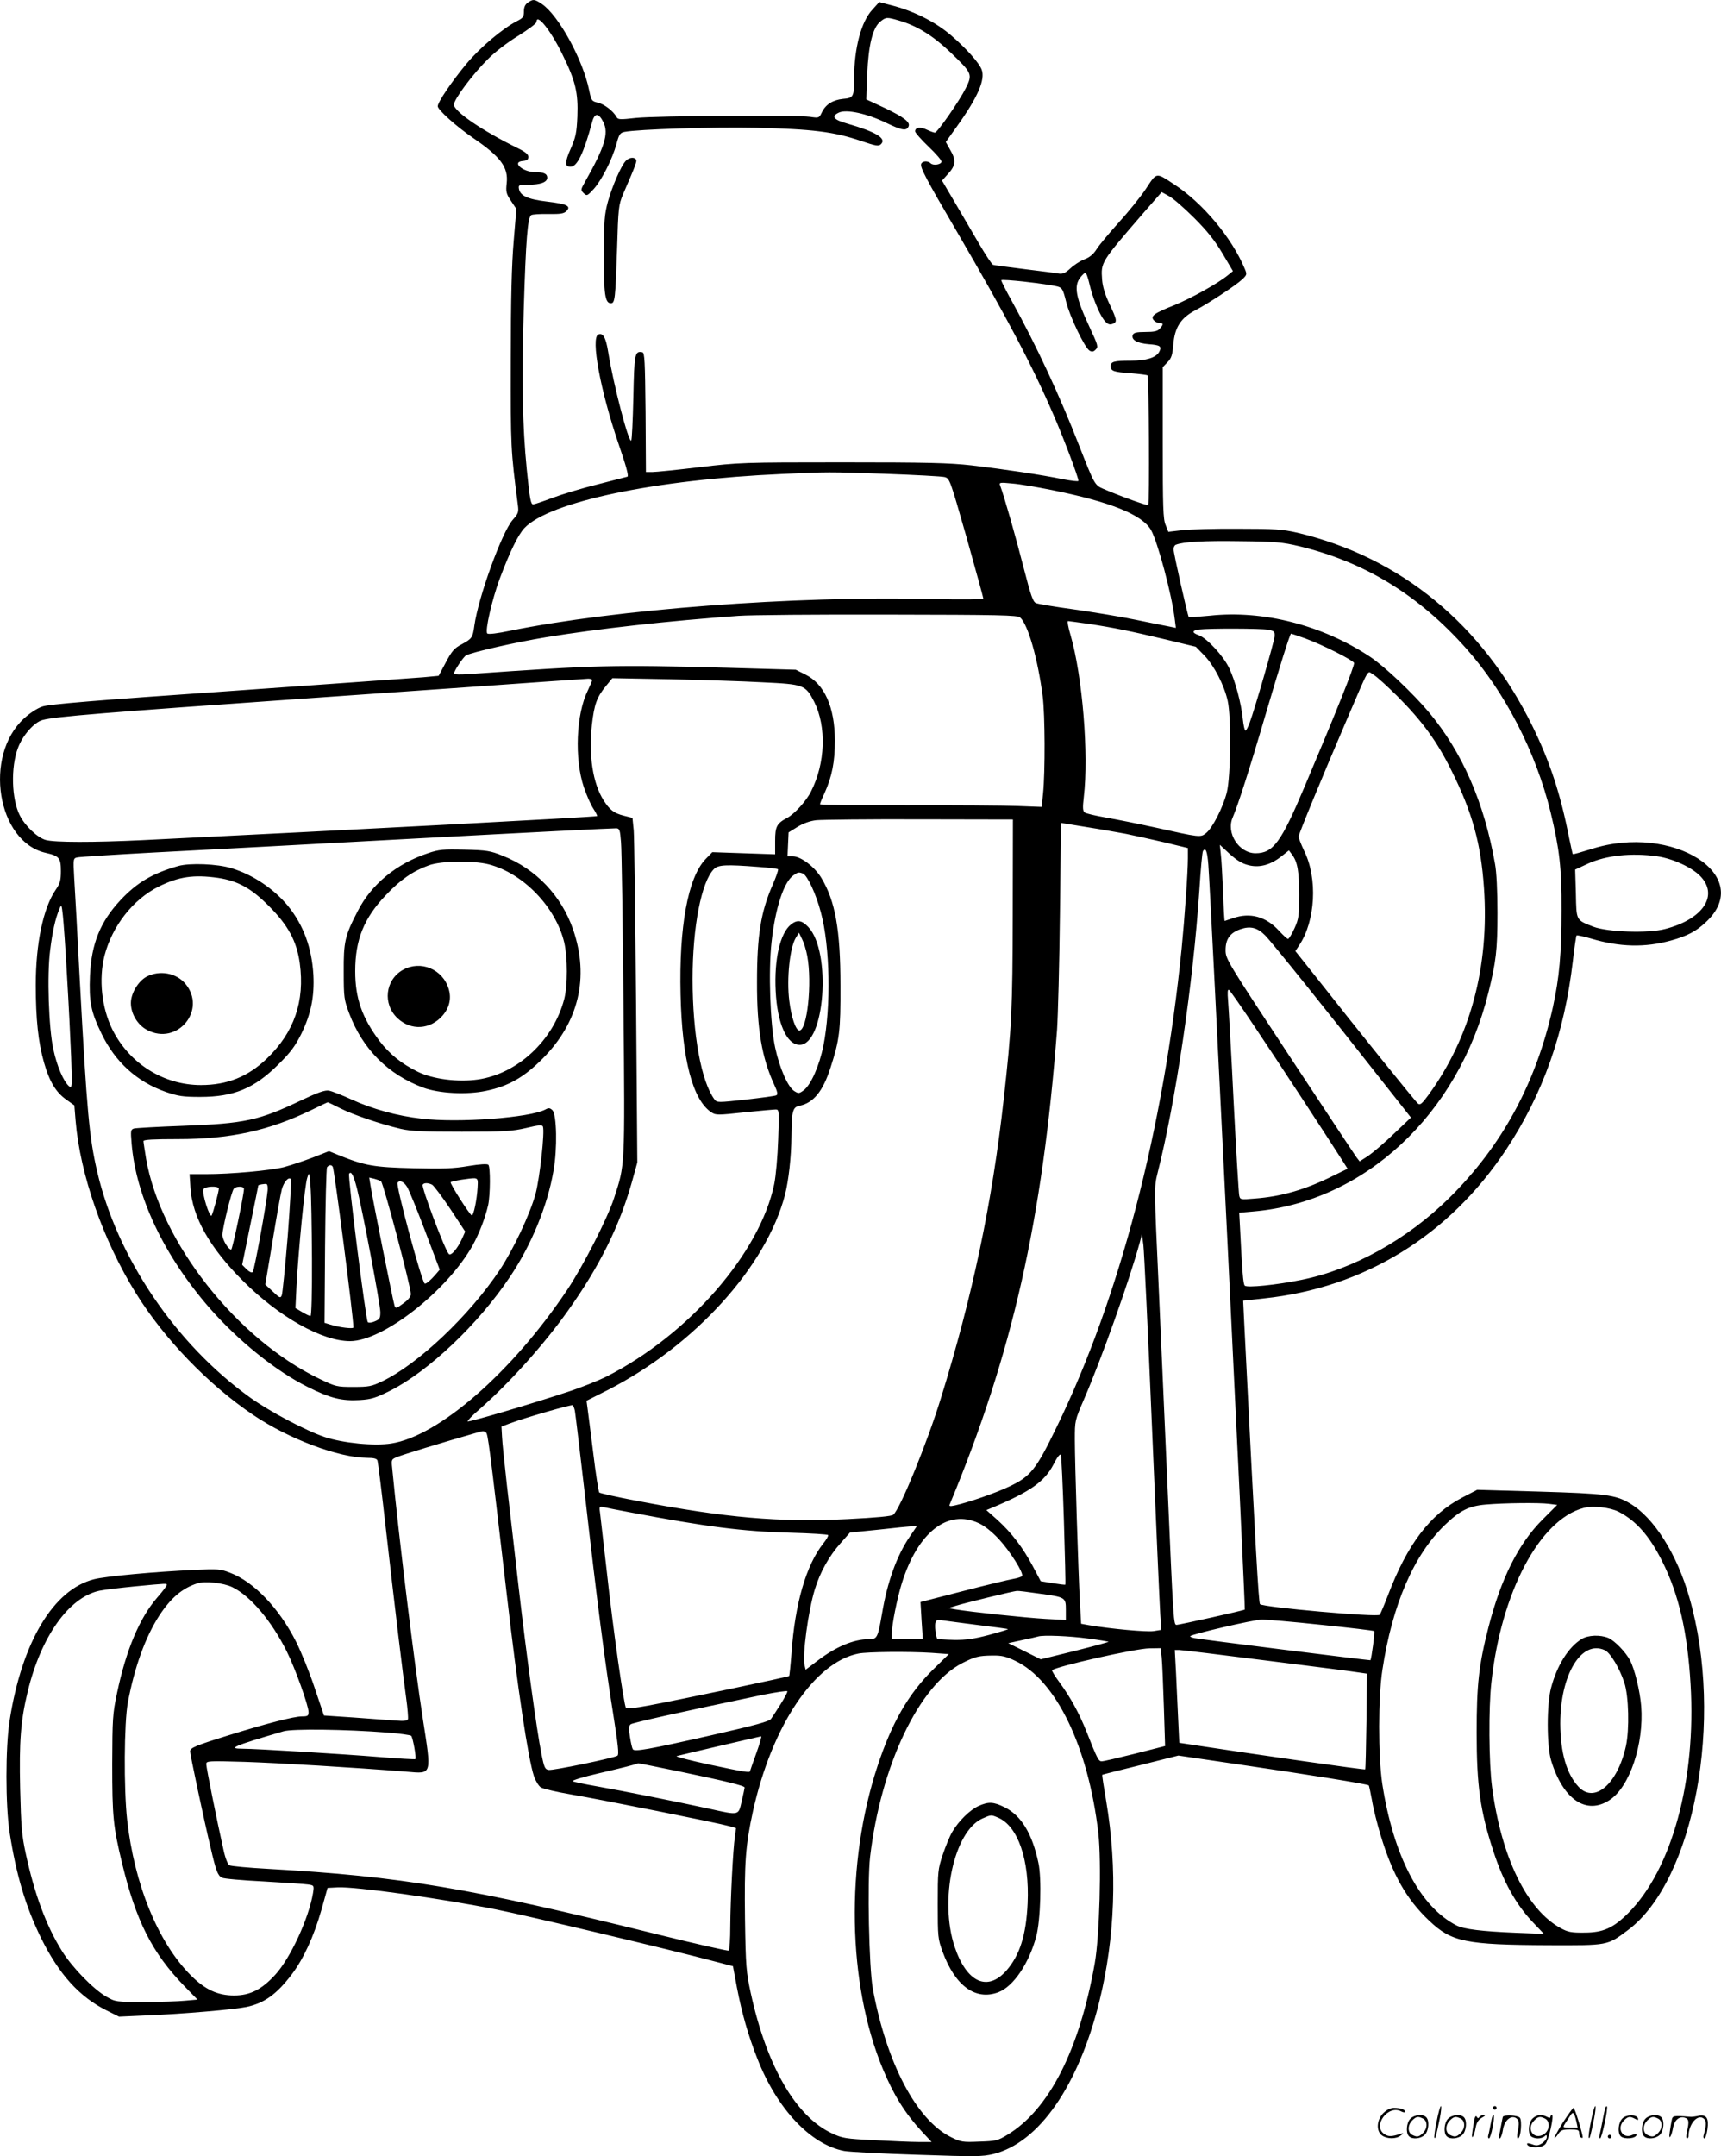
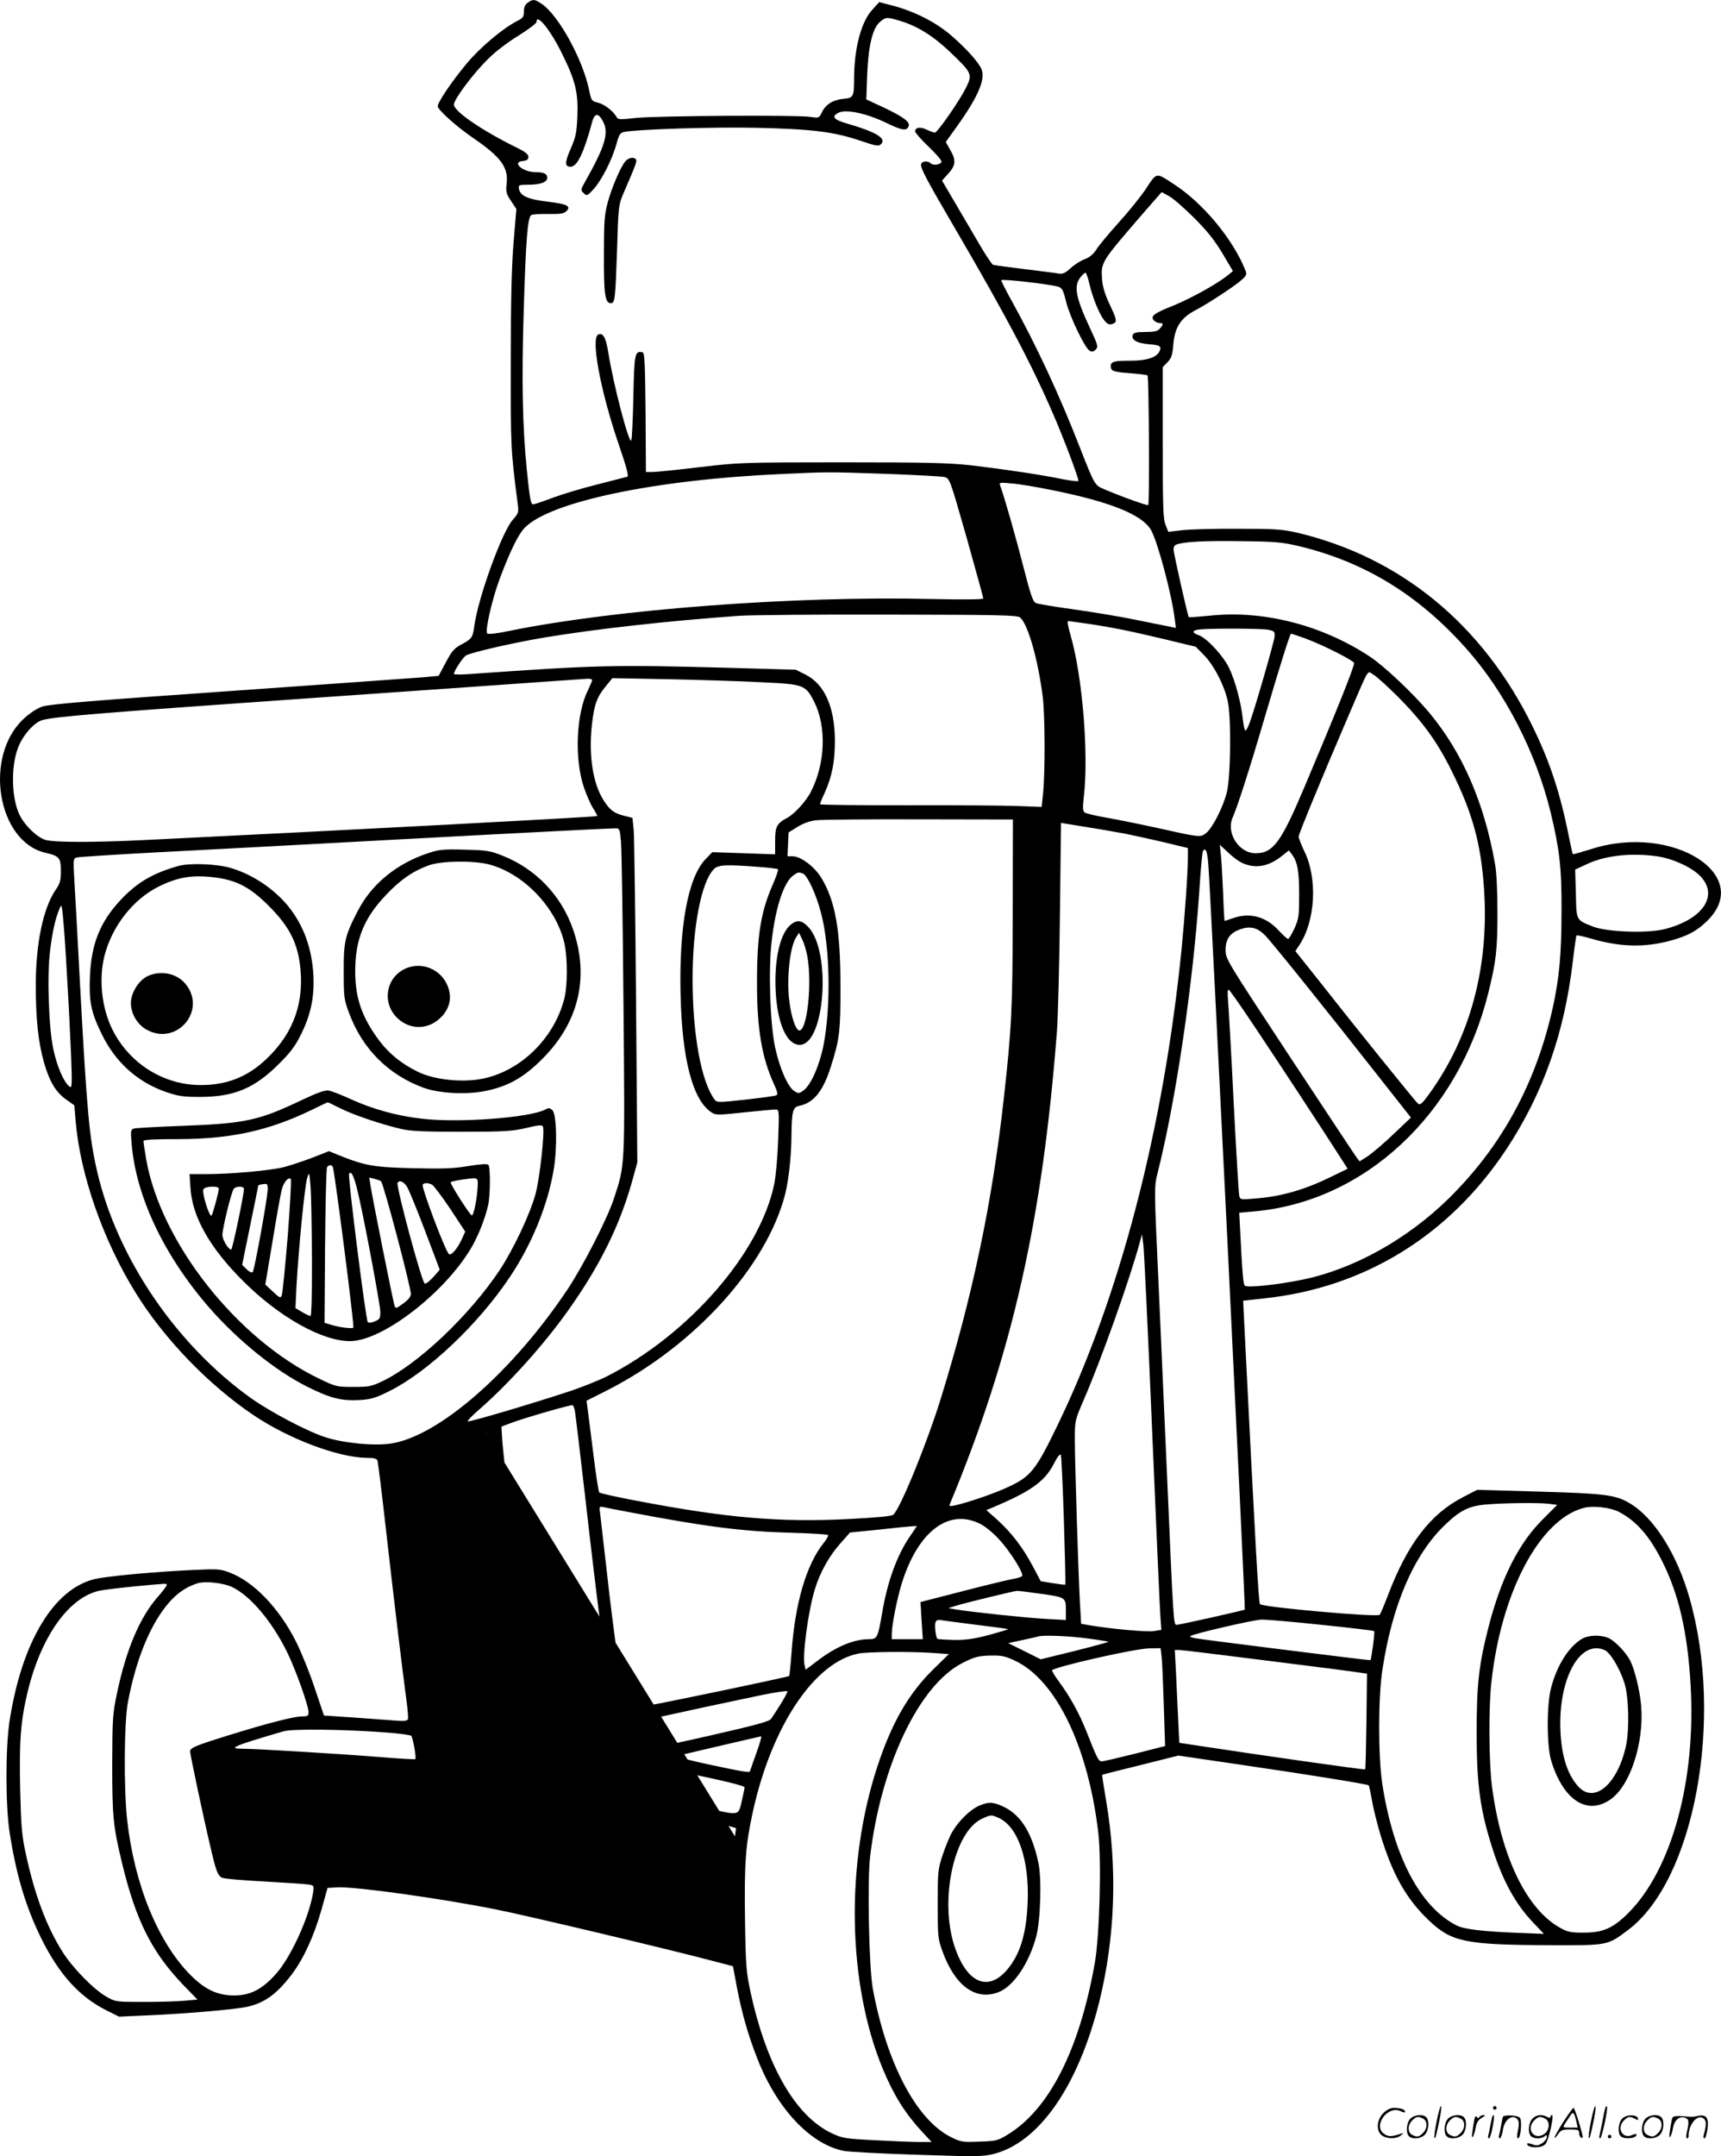
<svg xmlns="http://www.w3.org/2000/svg" version="1.0" viewBox="0 0 959.003 1200.772" preserveAspectRatio="xMidYMid meet">
  <g transform="translate(-0.066,1200.871) scale(0.1,-0.1)" fill="#000000" stroke="none">
-     <path d="M2942 11994 c-15 -10 -22 -25 -22 -49 0 -30 -5 -37 -39 -54 -81 -42 -204 -146 -279 -235 -84 -101 -162 -216 -162 -239 0 -20 105 -114 199 -178 152 -104 195 -162 185 -251 -5 -47 -3 -58 24 -98 l30 -45 -15 -180 c-11 -129 -16 -317 -16 -665 -1 -489 0 -498 39 -801 6 -43 3 -50 -28 -85 -61 -69 -192 -432 -214 -589 -9 -67 -13 -73 -70 -104 -42 -22 -55 -37 -89 -101 l-40 -75 -85 -8 c-47 -4 -533 -38 -1080 -77 -751 -52 -1007 -73 -1043 -86 -28 -9 -71 -37 -102 -66 -228 -208 -151 -688 121 -749 75 -17 84 -28 84 -102 0 -52 -5 -69 -30 -105 -69 -102 -110 -299 -110 -529 0 -190 14 -319 46 -432 31 -107 66 -165 124 -206 l45 -32 7 -86 c25 -299 153 -665 334 -957 158 -256 406 -513 657 -682 199 -134 475 -237 633 -238 37 0 54 -4 58 -15 3 -9 24 -176 46 -373 52 -457 96 -819 114 -950 8 -57 12 -110 10 -117 -4 -10 -22 -12 -72 -8 -37 3 -141 10 -232 17 l-164 11 -52 154 c-28 85 -75 200 -103 256 -94 187 -236 335 -368 385 -53 21 -69 22 -198 16 -219 -10 -494 -35 -560 -52 -227 -57 -403 -351 -471 -789 -23 -149 -23 -468 0 -620 37 -237 89 -413 176 -590 99 -200 212 -326 364 -402 l70 -35 155 7 c202 8 489 33 555 47 99 21 168 70 253 182 65 86 122 210 164 356 l35 125 57 3 c97 5 572 -61 882 -123 168 -33 971 -224 1201 -285 l119 -31 22 -118 c28 -145 62 -265 114 -397 109 -279 296 -478 484 -514 28 -5 210 -15 406 -21 327 -11 362 -11 425 4 254 63 473 378 590 847 89 360 102 742 39 1117 -14 81 -24 147 -22 148 1 1 97 26 213 54 l211 53 354 -52 c377 -55 699 -107 707 -114 2 -3 10 -41 18 -84 7 -44 29 -131 48 -194 67 -220 144 -356 270 -475 125 -119 203 -135 666 -137 333 -1 326 -3 442 84 370 276 537 1175 343 1850 -69 244 -199 449 -333 527 -79 47 -134 54 -504 65 l-346 10 -83 -43 c-180 -94 -306 -260 -414 -544 -21 -55 -42 -104 -46 -109 -13 -15 -650 42 -667 59 -8 8 -25 307 -88 1565 l-6 125 117 13 c558 59 1030 349 1348 828 206 311 325 648 372 1049 9 77 18 141 21 144 2 3 38 -5 80 -17 161 -48 301 -51 446 -11 90 25 140 51 193 101 281 258 -183 555 -638 408 -55 -17 -100 -30 -102 -28 -2 2 -10 41 -20 88 -49 249 -107 425 -205 625 -277 565 -733 940 -1310 1077 -84 19 -123 22 -330 22 -129 1 -270 -3 -312 -8 l-77 -9 -15 38 c-14 32 -16 99 -16 458 l0 421 27 28 c22 23 27 40 32 100 8 94 42 146 121 188 70 36 227 139 263 173 27 26 27 28 13 61 -71 170 -233 364 -391 467 -105 69 -97 70 -159 -24 -30 -45 -98 -129 -151 -187 -52 -58 -108 -124 -123 -148 -19 -30 -40 -47 -70 -58 -23 -9 -58 -32 -77 -50 -27 -25 -42 -32 -63 -29 -15 3 -101 14 -192 25 -91 11 -170 22 -176 24 -6 3 -40 53 -75 113 -35 59 -96 164 -136 232 l-73 124 35 39 c42 46 44 76 10 133 l-24 43 63 88 c116 162 158 260 137 315 -14 37 -82 114 -165 186 -84 74 -198 133 -318 167 l-88 23 -38 -42 c-62 -66 -101 -213 -102 -380 0 -106 -3 -112 -62 -117 -57 -6 -97 -31 -118 -76 -15 -31 -16 -31 -65 -24 -76 11 -856 6 -970 -6 -90 -10 -101 -10 -109 6 -19 33 -67 70 -103 79 -35 8 -37 11 -49 68 -35 172 -170 417 -263 481 -42 28 -49 29 -79 8z m2069 -100 c100 -29 188 -84 284 -175 124 -119 126 -123 87 -202 -35 -70 -158 -247 -172 -247 -5 0 -25 7 -44 16 -36 18 -66 14 -66 -9 0 -7 34 -46 76 -86 41 -39 74 -77 71 -84 -5 -16 -47 -21 -60 -8 -15 15 -47 14 -53 -3 -7 -19 24 -79 201 -381 272 -466 414 -734 535 -1014 58 -133 140 -351 140 -370 0 -5 -39 0 -87 9 -115 24 -322 55 -508 77 -126 14 -242 17 -720 17 -556 0 -576 -1 -796 -27 -125 -15 -243 -27 -263 -27 l-36 0 -2 332 c-3 287 -5 333 -18 335 -42 8 -45 -6 -50 -251 -3 -129 -8 -237 -12 -241 -14 -14 -99 311 -128 492 -13 82 -29 110 -55 99 -44 -16 11 -314 114 -614 41 -119 56 -174 48 -178 -7 -2 -82 -21 -167 -43 -85 -21 -198 -55 -251 -75 -53 -20 -101 -36 -107 -36 -14 0 -19 27 -36 195 -24 241 -29 495 -17 885 12 398 22 518 42 531 7 4 50 7 96 6 67 -1 86 2 100 16 28 28 3 40 -108 53 -109 13 -151 33 -157 73 -3 19 1 21 52 21 69 0 106 14 106 39 0 22 -19 31 -66 31 -70 0 -134 56 -71 62 24 2 32 8 32 23 0 14 -17 28 -60 49 -194 95 -355 204 -355 242 0 29 104 169 189 253 38 39 110 94 169 130 56 35 102 69 102 77 0 53 80 -47 145 -181 73 -148 88 -213 83 -345 -4 -91 -9 -115 -37 -179 -34 -77 -34 -101 -1 -101 37 0 74 77 120 248 14 54 37 53 63 0 31 -63 7 -139 -104 -335 -23 -41 -23 -43 -6 -60 18 -17 20 -16 57 24 45 51 102 164 126 250 14 53 20 62 44 67 77 15 492 28 735 23 310 -7 432 -22 580 -72 88 -30 102 -32 115 -19 32 32 -28 68 -187 114 -78 22 -93 41 -47 62 42 19 154 -5 262 -57 91 -44 115 -47 126 -19 9 23 -28 51 -135 102 l-101 47 5 140 c7 164 31 261 74 294 31 25 35 25 104 5z m1644 -1099 c74 -74 115 -126 158 -198 l58 -98 -27 -22 c-57 -47 -203 -128 -300 -168 -113 -45 -134 -60 -114 -84 7 -8 21 -15 31 -15 23 0 24 -8 2 -32 -12 -14 -31 -18 -80 -18 -49 0 -65 -4 -70 -16 -10 -27 23 -47 87 -52 67 -5 76 -12 60 -43 -18 -32 -71 -49 -159 -49 -92 0 -111 -5 -111 -30 0 -28 15 -33 112 -40 48 -4 90 -9 93 -12 8 -7 12 -715 4 -722 -4 -5 -152 48 -252 91 -46 20 -49 26 -131 235 -111 285 -238 558 -377 810 -33 59 -59 111 -59 116 0 9 256 -20 314 -35 25 -7 30 -15 47 -83 20 -83 104 -258 131 -274 13 -8 22 -7 34 6 16 15 13 24 -34 125 -77 165 -89 229 -51 277 11 14 24 26 28 26 4 0 14 -26 21 -57 17 -77 55 -171 83 -207 18 -22 28 -27 45 -22 30 10 28 21 -15 112 -25 53 -38 96 -41 135 -7 98 -8 96 227 368 l105 120 40 -22 c23 -12 86 -67 141 -122z m-1720 -1425 c165 -6 313 -14 329 -18 29 -8 30 -12 123 -337 51 -182 93 -334 93 -339 0 -6 -119 -7 -292 -3 -762 18 -1761 -58 -2345 -177 -71 -15 -122 -21 -127 -15 -14 13 26 188 69 304 57 152 103 246 138 283 140 147 731 270 1435 301 260 12 252 12 577 1z m925 -90 c328 -66 504 -137 554 -222 37 -64 117 -362 133 -499 l6 -47 -39 8 c-22 4 -106 21 -189 38 -82 17 -235 42 -340 57 -104 14 -199 30 -211 35 -17 6 -29 41 -69 196 -43 169 -111 407 -131 458 -7 18 -3 19 67 12 41 -3 139 -20 219 -36z m1380 -313 c365 -88 665 -271 931 -570 215 -241 388 -576 470 -911 50 -207 62 -310 61 -546 0 -243 -12 -374 -48 -540 -94 -423 -284 -773 -578 -1063 -233 -230 -537 -399 -824 -456 -138 -28 -302 -45 -315 -32 -9 9 -14 70 -28 351 l-3 55 79 7 c618 53 1141 539 1309 1217 43 173 51 238 51 446 0 122 -5 229 -14 275 -60 339 -181 618 -367 841 -89 106 -248 257 -330 311 -266 176 -595 260 -892 228 -63 -6 -115 -10 -117 -8 -6 6 -85 357 -85 378 0 11 6 23 13 25 42 17 160 23 357 20 199 -2 237 -6 330 -28z m-1555 -397 c43 -36 99 -230 126 -440 13 -103 14 -419 2 -540 l-8 -75 -135 5 c-74 3 -352 5 -617 4 -266 0 -483 2 -483 6 0 4 11 32 25 61 42 93 58 175 58 294 -1 187 -58 314 -164 367 l-54 27 -384 11 c-637 17 -722 15 -1433 -35 -49 -4 -88 -3 -88 1 0 16 52 94 68 103 35 18 270 72 446 101 287 47 679 91 1071 119 66 5 442 8 836 7 620 -1 718 -3 734 -16z m378 -35 c140 -21 233 -40 431 -87 l170 -41 48 -49 c54 -56 110 -164 130 -253 20 -91 17 -420 -5 -509 -21 -83 -80 -199 -116 -227 -31 -25 -34 -24 -281 31 -96 21 -221 46 -278 56 -57 10 -109 22 -117 28 -11 9 -12 26 -5 86 28 237 -7 671 -74 902 -13 43 -19 78 -14 78 4 0 54 -7 111 -15z m1002 -33 c37 -7 40 -10 38 -39 -3 -30 -109 -399 -139 -480 -9 -24 -19 -43 -23 -43 -5 0 -11 29 -15 64 -9 89 -41 209 -75 282 -32 69 -125 169 -170 185 -40 14 -39 27 2 32 58 7 341 6 382 -1z m207 -48 c94 -34 267 -121 274 -137 5 -13 -102 -279 -276 -690 -131 -310 -175 -370 -273 -370 -93 0 -166 114 -127 200 27 62 94 269 180 563 84 285 139 460 145 460 2 0 37 -12 77 -26z m513 -320 c140 -140 223 -253 305 -419 116 -233 163 -405 180 -653 30 -435 -76 -831 -308 -1149 -38 -52 -48 -60 -60 -50 -15 12 -356 435 -565 701 l-118 148 21 32 c91 135 104 373 28 526 -17 36 -31 72 -31 80 2 18 134 338 266 645 134 311 114 278 150 257 17 -9 76 -63 132 -118z m-4485 87 c0 -5 -11 -31 -24 -58 -65 -131 -75 -380 -22 -538 15 -44 38 -97 52 -118 14 -22 24 -41 22 -43 -6 -5 -1384 -78 -2533 -134 -273 -13 -490 -13 -540 1 -45 13 -114 77 -144 137 -46 90 -51 269 -10 376 26 70 91 143 137 155 70 19 340 41 1482 121 630 44 1233 86 1340 94 107 7 205 14 218 15 12 0 22 -3 22 -8z m949 -12 c232 -11 240 -14 289 -109 69 -139 62 -342 -18 -499 -26 -53 -94 -127 -133 -147 -58 -31 -67 -48 -67 -128 l0 -75 -175 6 -175 6 -39 -40 c-97 -103 -147 -376 -138 -752 8 -363 68 -589 172 -657 24 -16 36 -16 183 0 86 9 166 16 176 16 18 0 19 -8 13 -167 -3 -93 -13 -204 -22 -248 -79 -383 -474 -837 -932 -1071 -48 -24 -148 -64 -223 -88 -206 -68 -542 -167 -553 -163 -5 1 24 32 65 67 170 149 362 364 494 550 176 247 286 470 355 713 l31 112 -7 890 c-4 490 -10 921 -13 959 l-7 70 -48 12 c-55 14 -79 32 -113 86 -60 94 -84 251 -65 421 13 113 27 153 78 215 l36 44 321 -6 c177 -4 408 -11 515 -17z m1395 -1289 c-1 -534 -6 -635 -50 -1030 -64 -576 -173 -1096 -351 -1670 -78 -252 -227 -616 -265 -647 -9 -8 -95 -16 -253 -24 -384 -19 -679 7 -1172 101 -113 21 -209 43 -213 47 -4 4 -20 105 -34 223 -15 118 -29 231 -32 251 l-5 37 119 60 c483 247 882 686 987 1087 20 80 35 207 36 330 2 140 7 158 46 166 77 16 130 81 172 213 50 155 56 203 55 456 0 311 -29 471 -106 599 -38 63 -115 121 -160 121 l-29 0 3 67 3 66 50 31 c33 20 69 33 105 37 30 3 289 6 575 5 l520 -1 -1 -525z m631 445 c44 -9 140 -30 213 -47 l132 -32 0 -55 c0 -81 -18 -333 -35 -506 -101 -1007 -346 -1944 -695 -2661 -116 -240 -146 -277 -264 -333 -77 -37 -231 -90 -305 -106 -27 -6 -33 -4 -28 6 349 839 517 1582 598 2644 5 77 13 367 16 646 l6 505 141 -23 c77 -12 177 -30 221 -38z m-2814 -45 c4 -41 10 -451 14 -910 8 -917 9 -884 -53 -1075 -36 -111 -173 -379 -261 -510 -306 -457 -715 -814 -980 -855 -94 -15 -269 2 -371 36 -105 35 -308 143 -413 218 -417 299 -744 781 -855 1261 -44 190 -57 328 -97 1070 -13 253 -27 508 -31 567 -6 106 -5 107 18 112 13 3 203 15 423 27 220 11 886 47 1480 79 594 32 1089 57 1100 56 18 -1 21 -10 26 -76z m3499 -130 c61 -15 123 3 184 52 l39 31 17 -23 c31 -41 40 -93 40 -225 0 -116 -2 -133 -26 -186 -15 -33 -31 -59 -36 -59 -5 0 -27 20 -50 45 -73 80 -162 104 -258 70 -23 -8 -44 -15 -45 -15 -2 0 -6 73 -9 163 -4 89 -9 184 -13 212 l-5 49 55 -51 c42 -37 69 -54 107 -63z m-226 3 c12 -144 208 -4145 203 -4148 -5 -5 -366 -85 -379 -85 -18 0 -18 -3 -53 805 -14 319 -36 817 -49 1107 -24 518 -24 527 -6 600 102 400 199 1057 234 1579 7 114 16 212 20 218 15 23 24 0 30 -76z m2501 47 c88 -13 192 -61 240 -110 104 -107 17 -240 -196 -295 -94 -25 -322 -17 -400 13 -97 38 -94 32 -97 184 l-4 134 71 33 c101 46 242 61 386 41z m-5008 -59 c57 -4 105 -10 109 -13 3 -4 -10 -41 -29 -85 -67 -152 -88 -284 -88 -543 -1 -260 27 -423 96 -572 18 -39 21 -54 12 -59 -7 -4 -84 -14 -171 -24 -155 -17 -160 -17 -174 1 -74 100 -122 362 -122 671 0 290 49 542 119 612 24 24 68 26 248 12z m248 -37 c24 -10 73 -113 100 -217 51 -188 57 -525 14 -742 -23 -113 -70 -219 -111 -249 -25 -18 -28 -18 -52 -3 -36 24 -81 127 -106 242 -28 131 -38 425 -20 587 21 190 68 335 122 372 25 18 29 19 53 10z m-4101 -569 c9 -148 19 -351 23 -450 6 -170 5 -179 -11 -166 -31 26 -68 112 -88 206 -26 118 -36 415 -18 551 12 100 29 177 51 229 12 29 13 29 20 -35 4 -36 15 -186 23 -335z m6676 225 c37 -37 360 -439 663 -825 l150 -190 -96 -91 c-53 -51 -118 -106 -143 -123 l-47 -30 -17 22 c-9 12 -177 266 -373 563 -351 533 -357 542 -357 592 0 61 25 96 83 116 55 19 94 9 137 -34z m-52 -518 c126 -188 383 -580 475 -724 l37 -58 -78 -38 c-156 -78 -290 -117 -439 -128 -81 -7 -82 -6 -87 17 -3 13 -17 247 -31 519 -13 272 -28 526 -31 564 -4 48 -3 67 5 62 6 -4 73 -100 149 -214z m-578 -2222 c22 -525 43 -994 46 -1042 l6 -86 -43 -7 c-39 -6 -242 13 -360 33 l-44 8 -7 124 c-9 175 -28 774 -28 901 0 106 0 107 51 225 99 229 254 665 311 874 l12 45 8 -60 c4 -33 26 -490 48 -1015z m-3216 92 c3 -15 28 -225 56 -467 68 -598 113 -945 157 -1218 28 -177 34 -230 24 -236 -21 -13 -358 -83 -383 -79 -20 3 -25 12 -40 88 -27 134 -84 553 -128 935 -22 193 -51 447 -65 565 -13 118 -26 239 -27 269 l-3 55 50 19 c74 28 339 105 347 100 3 -2 9 -16 12 -31z m-496 -120 c12 -8 18 -58 117 -907 60 -519 118 -907 151 -1008 9 -26 26 -54 38 -62 12 -8 89 -26 171 -40 170 -29 820 -159 879 -176 l38 -11 -6 -46 c-11 -72 -25 -352 -26 -499 0 -72 -4 -134 -9 -137 -5 -3 -190 39 -412 94 -1027 254 -1410 319 -2154 361 -110 6 -207 15 -216 20 -9 5 -23 39 -33 86 -35 155 -96 458 -96 477 0 18 8 19 213 13 184 -6 606 -31 905 -55 142 -12 138 -23 88 300 -45 291 -132 997 -170 1391 -5 48 -5 49 31 63 29 12 254 81 433 132 45 13 43 13 58 4z m3221 -491 c6 -195 10 -355 8 -357 -1 -2 -33 2 -70 8 l-67 11 -44 83 c-56 105 -118 186 -197 258 l-62 55 29 12 c215 90 295 146 345 242 20 40 36 61 41 54 3 -7 11 -172 17 -366z m2703 93 l46 -6 -82 -82 c-134 -134 -231 -327 -301 -599 -54 -211 -66 -321 -66 -587 0 -295 20 -438 93 -660 56 -172 127 -299 222 -398 l60 -63 -154 6 c-193 8 -291 20 -333 41 -204 104 -352 387 -414 790 -23 154 -23 481 1 634 55 362 175 640 348 806 84 81 134 106 228 114 103 9 297 11 352 4z m-5117 -48 c421 -80 625 -106 888 -113 114 -3 210 -9 212 -13 3 -4 -9 -25 -26 -46 -96 -120 -159 -337 -178 -614 -5 -66 -11 -123 -13 -125 -5 -5 -599 -130 -787 -165 -63 -12 -117 -18 -122 -13 -11 11 -72 436 -108 768 -17 149 -33 289 -36 313 -6 41 -5 42 17 38 13 -3 82 -17 153 -30z m5505 4 c97 -50 171 -133 242 -274 93 -184 142 -396 159 -686 32 -534 -104 -1032 -347 -1275 -83 -83 -140 -109 -244 -109 -71 -1 -92 3 -129 23 -191 101 -334 395 -386 787 -18 134 -20 439 -4 582 54 503 269 908 514 973 52 14 147 3 195 -21z m-3565 -64 c31 -14 74 -48 112 -89 62 -67 139 -189 129 -205 -3 -5 -25 -12 -48 -16 -24 -4 -150 -34 -281 -68 l-237 -61 6 -103 7 -104 -87 0 -86 0 0 29 c0 50 29 196 56 283 89 284 256 415 429 334z m-385 -75 c-72 -105 -125 -253 -154 -426 -24 -138 -27 -145 -74 -145 -84 0 -184 -42 -286 -120 l-66 -50 -6 25 c-13 53 20 302 57 422 29 96 81 188 143 257 l53 60 159 16 c87 10 171 18 187 19 l27 1 -40 -59z m-3775 -281 c101 -49 218 -187 303 -357 46 -91 122 -303 122 -339 0 -21 -5 -24 -37 -24 -45 0 -199 -40 -408 -105 -187 -58 -215 -70 -215 -90 0 -18 76 -376 114 -535 30 -130 40 -156 63 -168 10 -6 115 -15 233 -21 118 -7 230 -14 248 -17 33 -5 33 -6 27 -47 -24 -143 -127 -365 -211 -456 -76 -83 -141 -115 -229 -115 -91 0 -161 32 -241 112 -183 183 -315 507 -355 867 -19 172 -17 540 4 652 37 198 98 366 176 486 64 97 127 151 211 178 43 14 145 3 195 -21z m-365 12 c0 -5 -24 -37 -54 -71 -98 -113 -173 -292 -223 -530 -25 -118 -26 -144 -27 -396 0 -291 5 -347 55 -553 78 -323 168 -499 346 -683 l74 -76 -68 -6 c-37 -4 -140 -7 -228 -7 -160 0 -160 0 -213 30 -72 42 -189 162 -245 252 -89 142 -154 318 -203 545 -22 101 -26 152 -31 359 -6 265 3 381 42 542 74 307 230 526 400 562 28 6 115 16 195 24 188 18 180 17 180 8z m4862 -48 c146 -20 148 -21 148 -91 l0 -56 -112 6 c-109 6 -421 39 -503 53 l-40 7 45 14 c52 16 319 81 337 82 7 1 63 -6 125 -15z m-342 -175 c90 -11 166 -21 167 -23 2 -2 -45 -16 -104 -32 -84 -22 -128 -29 -196 -28 -48 1 -90 4 -93 6 -9 10 -17 77 -10 93 4 12 14 15 38 10 18 -3 107 -14 198 -26z m1914 1 c158 -16 291 -32 294 -35 5 -4 -15 -155 -21 -162 -3 -2 -949 116 -980 123 -16 3 -26 8 -24 11 12 12 356 92 397 92 25 1 175 -12 334 -29z m-1302 -76 c62 -8 114 -17 116 -18 1 -2 -83 -25 -187 -51 l-191 -47 -90 45 -91 45 78 17 c43 9 83 18 88 20 27 9 176 3 277 -11z m412 -106 c3 -29 8 -152 12 -273 l7 -220 -169 -43 c-93 -23 -176 -43 -185 -42 -17 0 -26 18 -83 163 -42 105 -89 191 -151 276 -26 35 -44 65 -42 68 21 21 468 122 543 122 l62 1 6 -52z m592 -18 c259 -32 489 -62 511 -66 l41 -6 -3 -265 c-2 -146 -5 -266 -7 -268 -3 -4 -603 82 -924 131 l-112 17 -6 126 c-3 69 -9 186 -12 259 l-7 132 24 0 c13 0 236 -27 495 -60z m-1875 44 l97 -7 -88 -86 c-136 -134 -229 -294 -309 -536 -180 -544 -168 -1214 29 -1688 60 -145 123 -246 216 -347 l56 -60 -73 0 c-41 0 -152 5 -247 10 -160 8 -178 11 -235 38 -202 94 -364 374 -453 782 -25 116 -28 146 -32 413 -4 313 3 409 44 597 105 476 342 831 588 880 51 10 279 12 407 4z m466 -44 c229 -108 408 -480 464 -960 18 -160 7 -572 -20 -725 -86 -484 -255 -815 -487 -955 -54 -33 -65 -35 -157 -38 -91 -4 -102 -2 -155 24 -194 95 -361 412 -438 829 -21 119 -31 592 -15 732 60 510 273 957 514 1080 71 36 92 41 167 42 52 1 77 -5 127 -29z m-1306 -241 c-22 -35 -46 -72 -54 -83 -10 -14 -86 -35 -337 -92 -345 -78 -424 -92 -433 -77 -4 6 -11 36 -16 69 -8 47 -7 61 4 70 12 9 263 65 740 165 72 14 131 23 133 19 2 -4 -15 -36 -37 -71z m-2192 -159 c69 -5 129 -14 133 -18 9 -9 30 -123 23 -130 -2 -2 -93 3 -202 12 -210 17 -689 46 -760 46 -87 0 -53 15 227 97 50 15 349 11 579 -7z m2056 -115 c-19 -53 -35 -98 -35 -100 0 -10 -40 -3 -228 37 -107 23 -188 44 -181 47 13 4 454 107 471 110 4 1 -8 -42 -27 -94z m-413 -105 c244 -51 348 -76 348 -86 0 -3 -7 -36 -16 -75 -19 -82 -11 -81 -182 -43 -184 40 -485 100 -622 124 -69 12 -131 25 -138 29 -7 4 58 24 145 44 129 30 201 48 220 56 1 1 112 -22 245 -49z M3487 11112 c-26 -28 -75 -141 -99 -227 -19 -71 -22 -105 -22 -295 -1 -220 6 -270 39 -270 22 0 25 25 34 295 7 240 9 253 34 313 70 161 78 183 72 192 -10 16 -40 12 -58 -8z M2385 7257 c-175 -58 -315 -173 -391 -322 -72 -139 -79 -171 -78 -340 0 -142 2 -154 31 -231 74 -197 216 -339 411 -412 89 -33 244 -41 352 -18 125 26 212 76 315 180 201 202 260 452 170 716 -65 190 -207 339 -393 413 -70 28 -89 31 -212 34 -120 3 -143 1 -205 -20z m340 -62 c192 -50 373 -238 420 -436 19 -83 19 -239 0 -313 -60 -231 -260 -417 -481 -449 -112 -16 -252 2 -335 43 -92 45 -159 100 -214 172 -97 130 -135 237 -135 388 0 175 48 295 171 424 81 86 151 134 240 166 69 25 247 27 334 5z M2245 6607 c-98 -56 -113 -190 -29 -269 75 -70 182 -64 251 15 38 44 50 95 34 148 -33 111 -157 162 -256 106z M994 7186 c-144 -41 -230 -92 -322 -190 -113 -121 -162 -243 -170 -420 -6 -146 5 -201 64 -323 76 -158 198 -269 358 -325 70 -24 96 -28 192 -28 187 0 301 47 435 180 69 68 94 102 128 170 55 112 74 208 68 330 -9 151 -55 276 -141 383 -80 97 -197 175 -316 211 -78 24 -232 30 -296 12z m221 -66 c111 -17 185 -57 285 -158 107 -107 154 -195 171 -317 29 -212 -31 -386 -184 -532 -104 -100 -220 -147 -367 -147 -207 0 -398 119 -493 309 -60 121 -77 281 -44 412 43 165 159 313 301 384 113 56 196 68 331 49z M818 6570 c-47 -25 -88 -93 -88 -147 0 -60 37 -122 90 -150 169 -90 336 112 213 258 -51 60 -143 76 -215 39z M1679 5881 c-237 -113 -314 -129 -658 -142 -140 -5 -263 -12 -274 -15 -18 -6 -19 -12 -13 -83 24 -295 180 -624 433 -915 161 -184 371 -353 548 -441 128 -64 191 -79 292 -73 63 4 88 12 166 51 214 107 495 373 670 636 119 177 209 396 242 590 22 123 18 313 -6 337 -14 13 -21 14 -39 4 -86 -46 -486 -76 -691 -51 -135 15 -274 54 -388 106 -54 25 -111 47 -127 50 -22 4 -60 -9 -155 -54z m219 -45 c72 -36 222 -87 336 -114 57 -13 124 -16 341 -16 238 0 280 3 358 21 70 17 89 18 93 8 11 -28 -17 -284 -41 -375 -31 -113 -121 -304 -199 -423 -169 -254 -455 -525 -656 -621 -59 -28 -74 -31 -160 -31 -92 0 -98 1 -191 46 -458 220 -883 759 -964 1223 -8 49 -15 94 -15 100 0 8 57 11 192 11 292 0 506 47 742 161 49 24 91 44 93 44 2 0 34 -15 71 -34z M1745 5563 c-49 -19 -122 -43 -162 -54 -78 -19 -293 -39 -437 -39 l-89 0 5 -77 c10 -161 108 -334 293 -518 200 -200 440 -335 596 -335 184 0 541 279 684 534 36 66 69 150 86 224 12 57 13 212 1 224 -6 6 -46 4 -112 -7 -81 -14 -142 -16 -308 -12 -218 5 -269 14 -417 74 l-51 21 -89 -35z m110 -52 c9 -16 115 -837 115 -895 0 -9 -79 0 -128 16 l-33 10 3 427 c2 234 7 432 11 439 10 14 24 16 32 3z m-116 -513 c1 -193 -3 -318 -8 -318 -6 0 -27 10 -47 22 l-37 22 6 125 c11 199 46 563 60 601 11 34 12 32 18 -50 4 -47 7 -228 8 -402z m251 391 c31 -121 130 -645 130 -688 0 -34 -4 -40 -31 -51 -18 -8 -34 -9 -39 -4 -11 12 -112 812 -104 826 11 18 25 -8 44 -83z m-386 -264 c-14 -170 -29 -319 -33 -329 -7 -18 -11 -17 -50 20 l-42 39 41 245 c22 135 45 263 51 285 11 41 37 71 50 58 4 -5 -4 -147 -17 -318z m520 305 c14 -13 166 -587 166 -628 0 -14 -15 -33 -42 -52 -39 -29 -43 -30 -49 -12 -7 19 -122 592 -134 670 l-7 43 29 -7 c15 -4 32 -10 37 -14z m538 -35 c-4 -68 -22 -155 -32 -155 -10 0 -124 179 -118 185 6 7 110 23 133 22 18 -2 20 -8 17 -52z m-393 4 c11 -18 56 -128 101 -247 l81 -214 -23 -27 c-29 -33 -50 -51 -60 -51 -15 0 -162 545 -152 562 11 17 35 6 53 -23z m-777 -20 c-6 -73 -74 -445 -83 -454 -6 -6 -18 0 -34 15 l-25 25 45 220 c25 121 45 221 45 222 0 4 36 10 45 8 6 -1 9 -17 7 -36z m917 32 c9 -6 55 -66 101 -135 l83 -126 -17 -38 c-25 -56 -62 -99 -74 -87 -22 21 -154 373 -146 386 7 12 31 11 53 0z m-1189 -22 c0 -17 -31 -132 -40 -149 -10 -18 -55 123 -46 145 6 18 86 21 86 4z m140 -1 c0 -32 -64 -338 -71 -338 -16 0 -49 54 -49 82 0 36 50 239 63 256 12 16 57 16 57 0z M4408 6860 c-60 -47 -94 -194 -85 -370 9 -182 62 -300 134 -300 140 0 178 518 48 656 -37 39 -62 42 -97 14z m91 -175 c28 -150 0 -415 -44 -415 -20 0 -45 74 -56 164 -16 124 3 302 38 355 l16 25 17 -35 c10 -19 23 -61 29 -94z M8814 2881 c-73 -45 -137 -146 -170 -271 -25 -92 -25 -322 0 -405 66 -218 197 -307 327 -220 111 73 191 312 175 522 -7 85 -36 205 -62 255 -24 46 -86 110 -121 125 -46 19 -113 16 -149 -6z m129 -62 c31 -14 83 -101 109 -181 25 -76 29 -261 9 -353 -47 -212 -175 -322 -264 -227 -67 72 -101 190 -102 352 0 273 118 468 248 409z M5453 1951 c-48 -22 -111 -84 -146 -144 -14 -23 -37 -80 -53 -127 -27 -81 -28 -93 -28 -275 0 -182 1 -193 27 -265 70 -191 184 -274 311 -226 84 32 171 161 211 311 24 90 31 323 12 410 -35 164 -96 263 -188 309 -63 31 -90 32 -146 7z m110 -65 c110 -47 175 -236 164 -476 -8 -178 -44 -290 -118 -375 -106 -120 -222 -67 -289 133 -86 259 -4 641 154 713 50 22 49 22 89 5z M8006 194 c-10 -47 -15 -88 -12 -91 5 -6 9 7 30 110 7 37 10 67 6 67 -4 0 -15 -39 -24 -86z M8320 270 c0 -5 5 -10 10 -10 6 0 10 5 10 10 0 6 -4 10 -10 10 -5 0 -10 -4 -10 -10z M8866 194 c-10 -47 -15 -88 -12 -91 5 -6 9 7 30 110 7 37 10 67 6 67 -4 0 -15 -39 -24 -86z M8946 269 c-3 -8 -10 -41 -16 -74 -6 -33 -14 -68 -16 -77 -3 -10 -1 -18 3 -18 10 0 46 171 38 178 -2 3 -7 -1 -9 -9z M7709 241 c-38 -38 -41 -101 -7 -125 29 -20 79 -20 104 0 18 14 18 15 1 10 -53 -17 -69 -17 -92 -2 -69 45 21 166 94 126 12 -6 21 -7 21 -1 0 12 -25 21 -62 21 -19 0 -39 -10 -59 -29z M8710 189 c-28 -45 -49 -83 -47 -85 2 -3 12 7 21 21 14 21 24 25 66 25 43 0 50 -3 50 -19 0 -11 5 -23 10 -26 6 -3 10 -3 10 1 0 20 -44 164 -51 164 -4 0 -30 -37 -59 -81z m75 4 l7 -33 -42 0 c-42 0 -42 0 -28 23 8 12 21 32 29 44 15 25 22 18 34 -34z M7860 210 c-22 -22 -27 -79 -8 -98 19 -19 66 -14 88 8 22 22 27 79 8 98 -19 19 -66 14 -88 -8z m71 0 c25 -14 25 -54 -1 -80 -23 -23 -33 -24 -61 -10 -25 14 -25 54 1 80 23 23 33 24 61 10z M8070 210 c-22 -22 -27 -79 -8 -98 19 -19 66 -14 88 8 22 22 27 79 8 98 -19 19 -66 14 -88 -8z m71 0 c25 -14 25 -54 -1 -80 -23 -23 -33 -24 -61 -10 -25 14 -25 54 1 80 23 23 33 24 61 10z M8216 204 c-3 -16 -8 -47 -11 -69 -8 -51 10 -26 19 27 5 27 15 42 34 53 18 10 22 14 10 15 -9 0 -20 -5 -24 -11 -5 -8 -9 -8 -14 1 -5 8 -10 3 -14 -16z M8317 223 c-2 -4 -7 -26 -11 -48 -4 -22 -9 -48 -12 -57 -3 -10 -1 -18 4 -18 4 0 14 28 20 62 11 58 10 81 -1 61z M8375 220 c-1 -3 -5 -23 -9 -45 -4 -22 -9 -48 -12 -57 -3 -10 -1 -18 4 -18 5 0 13 20 17 45 7 53 44 87 74 68 17 -11 19 -28 8 -80 -4 -18 -3 -33 2 -33 16 0 24 99 11 115 -12 14 -87 18 -95 5z M8540 210 c-22 -22 -27 -79 -8 -98 7 -7 24 -12 38 -12 14 0 31 5 38 12 9 9 12 8 12 -5 0 -9 -12 -24 -26 -34 -21 -13 -32 -15 -55 -6 -16 6 -29 8 -29 3 0 -24 81 -27 102 -2 18 19 50 162 37 162 -5 0 -9 -5 -9 -10 0 -7 -6 -7 -19 0 -30 16 -59 12 -81 -10z m71 0 c29 -16 25 -65 -6 -86 -56 -37 -103 28 -55 76 23 23 33 24 61 10z M9041 211 c-23 -23 -28 -80 -9 -99 19 -19 88 -13 88 9 0 5 -11 4 -24 -2 -54 -25 -89 38 -46 81 23 23 33 24 62 9 16 -9 19 -8 16 3 -8 22 -64 22 -87 -1z M9170 210 c-22 -22 -27 -79 -8 -98 19 -19 66 -14 88 8 22 22 27 79 8 98 -19 19 -66 14 -88 -8z m71 0 c25 -14 25 -54 -1 -80 -23 -23 -33 -24 -61 -10 -25 14 -25 54 1 80 23 23 33 24 61 10z M9316 201 c-3 -14 -8 -44 -11 -66 -8 -51 10 -26 19 27 8 41 35 63 66 53 22 -7 24 -21 11 -77 -5 -22 -5 -38 0 -38 5 0 9 6 9 13 0 68 51 125 85 97 15 -13 15 -35 -1 -92 -3 -10 -1 -18 4 -18 6 0 13 23 17 50 9 63 -5 84 -49 76 -17 -4 -35 -6 -41 -6 -101 8 -104 7 -109 -19z M8960 110 c0 -5 5 -10 10 -10 6 0 10 5 10 10 0 6 -4 10 -10 10 -5 0 -10 -4 -10 -10z" />
+     <path d="M2942 11994 c-15 -10 -22 -25 -22 -49 0 -30 -5 -37 -39 -54 -81 -42 -204 -146 -279 -235 -84 -101 -162 -216 -162 -239 0 -20 105 -114 199 -178 152 -104 195 -162 185 -251 -5 -47 -3 -58 24 -98 l30 -45 -15 -180 c-11 -129 -16 -317 -16 -665 -1 -489 0 -498 39 -801 6 -43 3 -50 -28 -85 -61 -69 -192 -432 -214 -589 -9 -67 -13 -73 -70 -104 -42 -22 -55 -37 -89 -101 l-40 -75 -85 -8 c-47 -4 -533 -38 -1080 -77 -751 -52 -1007 -73 -1043 -86 -28 -9 -71 -37 -102 -66 -228 -208 -151 -688 121 -749 75 -17 84 -28 84 -102 0 -52 -5 -69 -30 -105 -69 -102 -110 -299 -110 -529 0 -190 14 -319 46 -432 31 -107 66 -165 124 -206 l45 -32 7 -86 c25 -299 153 -665 334 -957 158 -256 406 -513 657 -682 199 -134 475 -237 633 -238 37 0 54 -4 58 -15 3 -9 24 -176 46 -373 52 -457 96 -819 114 -950 8 -57 12 -110 10 -117 -4 -10 -22 -12 -72 -8 -37 3 -141 10 -232 17 l-164 11 -52 154 c-28 85 -75 200 -103 256 -94 187 -236 335 -368 385 -53 21 -69 22 -198 16 -219 -10 -494 -35 -560 -52 -227 -57 -403 -351 -471 -789 -23 -149 -23 -468 0 -620 37 -237 89 -413 176 -590 99 -200 212 -326 364 -402 l70 -35 155 7 c202 8 489 33 555 47 99 21 168 70 253 182 65 86 122 210 164 356 l35 125 57 3 c97 5 572 -61 882 -123 168 -33 971 -224 1201 -285 l119 -31 22 -118 c28 -145 62 -265 114 -397 109 -279 296 -478 484 -514 28 -5 210 -15 406 -21 327 -11 362 -11 425 4 254 63 473 378 590 847 89 360 102 742 39 1117 -14 81 -24 147 -22 148 1 1 97 26 213 54 l211 53 354 -52 c377 -55 699 -107 707 -114 2 -3 10 -41 18 -84 7 -44 29 -131 48 -194 67 -220 144 -356 270 -475 125 -119 203 -135 666 -137 333 -1 326 -3 442 84 370 276 537 1175 343 1850 -69 244 -199 449 -333 527 -79 47 -134 54 -504 65 l-346 10 -83 -43 c-180 -94 -306 -260 -414 -544 -21 -55 -42 -104 -46 -109 -13 -15 -650 42 -667 59 -8 8 -25 307 -88 1565 l-6 125 117 13 c558 59 1030 349 1348 828 206 311 325 648 372 1049 9 77 18 141 21 144 2 3 38 -5 80 -17 161 -48 301 -51 446 -11 90 25 140 51 193 101 281 258 -183 555 -638 408 -55 -17 -100 -30 -102 -28 -2 2 -10 41 -20 88 -49 249 -107 425 -205 625 -277 565 -733 940 -1310 1077 -84 19 -123 22 -330 22 -129 1 -270 -3 -312 -8 l-77 -9 -15 38 c-14 32 -16 99 -16 458 l0 421 27 28 c22 23 27 40 32 100 8 94 42 146 121 188 70 36 227 139 263 173 27 26 27 28 13 61 -71 170 -233 364 -391 467 -105 69 -97 70 -159 -24 -30 -45 -98 -129 -151 -187 -52 -58 -108 -124 -123 -148 -19 -30 -40 -47 -70 -58 -23 -9 -58 -32 -77 -50 -27 -25 -42 -32 -63 -29 -15 3 -101 14 -192 25 -91 11 -170 22 -176 24 -6 3 -40 53 -75 113 -35 59 -96 164 -136 232 l-73 124 35 39 c42 46 44 76 10 133 l-24 43 63 88 c116 162 158 260 137 315 -14 37 -82 114 -165 186 -84 74 -198 133 -318 167 l-88 23 -38 -42 c-62 -66 -101 -213 -102 -380 0 -106 -3 -112 -62 -117 -57 -6 -97 -31 -118 -76 -15 -31 -16 -31 -65 -24 -76 11 -856 6 -970 -6 -90 -10 -101 -10 -109 6 -19 33 -67 70 -103 79 -35 8 -37 11 -49 68 -35 172 -170 417 -263 481 -42 28 -49 29 -79 8z m2069 -100 c100 -29 188 -84 284 -175 124 -119 126 -123 87 -202 -35 -70 -158 -247 -172 -247 -5 0 -25 7 -44 16 -36 18 -66 14 -66 -9 0 -7 34 -46 76 -86 41 -39 74 -77 71 -84 -5 -16 -47 -21 -60 -8 -15 15 -47 14 -53 -3 -7 -19 24 -79 201 -381 272 -466 414 -734 535 -1014 58 -133 140 -351 140 -370 0 -5 -39 0 -87 9 -115 24 -322 55 -508 77 -126 14 -242 17 -720 17 -556 0 -576 -1 -796 -27 -125 -15 -243 -27 -263 -27 l-36 0 -2 332 c-3 287 -5 333 -18 335 -42 8 -45 -6 -50 -251 -3 -129 -8 -237 -12 -241 -14 -14 -99 311 -128 492 -13 82 -29 110 -55 99 -44 -16 11 -314 114 -614 41 -119 56 -174 48 -178 -7 -2 -82 -21 -167 -43 -85 -21 -198 -55 -251 -75 -53 -20 -101 -36 -107 -36 -14 0 -19 27 -36 195 -24 241 -29 495 -17 885 12 398 22 518 42 531 7 4 50 7 96 6 67 -1 86 2 100 16 28 28 3 40 -108 53 -109 13 -151 33 -157 73 -3 19 1 21 52 21 69 0 106 14 106 39 0 22 -19 31 -66 31 -70 0 -134 56 -71 62 24 2 32 8 32 23 0 14 -17 28 -60 49 -194 95 -355 204 -355 242 0 29 104 169 189 253 38 39 110 94 169 130 56 35 102 69 102 77 0 53 80 -47 145 -181 73 -148 88 -213 83 -345 -4 -91 -9 -115 -37 -179 -34 -77 -34 -101 -1 -101 37 0 74 77 120 248 14 54 37 53 63 0 31 -63 7 -139 -104 -335 -23 -41 -23 -43 -6 -60 18 -17 20 -16 57 24 45 51 102 164 126 250 14 53 20 62 44 67 77 15 492 28 735 23 310 -7 432 -22 580 -72 88 -30 102 -32 115 -19 32 32 -28 68 -187 114 -78 22 -93 41 -47 62 42 19 154 -5 262 -57 91 -44 115 -47 126 -19 9 23 -28 51 -135 102 l-101 47 5 140 c7 164 31 261 74 294 31 25 35 25 104 5z m1644 -1099 c74 -74 115 -126 158 -198 l58 -98 -27 -22 c-57 -47 -203 -128 -300 -168 -113 -45 -134 -60 -114 -84 7 -8 21 -15 31 -15 23 0 24 -8 2 -32 -12 -14 -31 -18 -80 -18 -49 0 -65 -4 -70 -16 -10 -27 23 -47 87 -52 67 -5 76 -12 60 -43 -18 -32 -71 -49 -159 -49 -92 0 -111 -5 -111 -30 0 -28 15 -33 112 -40 48 -4 90 -9 93 -12 8 -7 12 -715 4 -722 -4 -5 -152 48 -252 91 -46 20 -49 26 -131 235 -111 285 -238 558 -377 810 -33 59 -59 111 -59 116 0 9 256 -20 314 -35 25 -7 30 -15 47 -83 20 -83 104 -258 131 -274 13 -8 22 -7 34 6 16 15 13 24 -34 125 -77 165 -89 229 -51 277 11 14 24 26 28 26 4 0 14 -26 21 -57 17 -77 55 -171 83 -207 18 -22 28 -27 45 -22 30 10 28 21 -15 112 -25 53 -38 96 -41 135 -7 98 -8 96 227 368 l105 120 40 -22 c23 -12 86 -67 141 -122z m-1720 -1425 c165 -6 313 -14 329 -18 29 -8 30 -12 123 -337 51 -182 93 -334 93 -339 0 -6 -119 -7 -292 -3 -762 18 -1761 -58 -2345 -177 -71 -15 -122 -21 -127 -15 -14 13 26 188 69 304 57 152 103 246 138 283 140 147 731 270 1435 301 260 12 252 12 577 1z m925 -90 c328 -66 504 -137 554 -222 37 -64 117 -362 133 -499 l6 -47 -39 8 c-22 4 -106 21 -189 38 -82 17 -235 42 -340 57 -104 14 -199 30 -211 35 -17 6 -29 41 -69 196 -43 169 -111 407 -131 458 -7 18 -3 19 67 12 41 -3 139 -20 219 -36z m1380 -313 c365 -88 665 -271 931 -570 215 -241 388 -576 470 -911 50 -207 62 -310 61 -546 0 -243 -12 -374 -48 -540 -94 -423 -284 -773 -578 -1063 -233 -230 -537 -399 -824 -456 -138 -28 -302 -45 -315 -32 -9 9 -14 70 -28 351 l-3 55 79 7 c618 53 1141 539 1309 1217 43 173 51 238 51 446 0 122 -5 229 -14 275 -60 339 -181 618 -367 841 -89 106 -248 257 -330 311 -266 176 -595 260 -892 228 -63 -6 -115 -10 -117 -8 -6 6 -85 357 -85 378 0 11 6 23 13 25 42 17 160 23 357 20 199 -2 237 -6 330 -28z m-1555 -397 c43 -36 99 -230 126 -440 13 -103 14 -419 2 -540 l-8 -75 -135 5 c-74 3 -352 5 -617 4 -266 0 -483 2 -483 6 0 4 11 32 25 61 42 93 58 175 58 294 -1 187 -58 314 -164 367 l-54 27 -384 11 c-637 17 -722 15 -1433 -35 -49 -4 -88 -3 -88 1 0 16 52 94 68 103 35 18 270 72 446 101 287 47 679 91 1071 119 66 5 442 8 836 7 620 -1 718 -3 734 -16z m378 -35 c140 -21 233 -40 431 -87 l170 -41 48 -49 c54 -56 110 -164 130 -253 20 -91 17 -420 -5 -509 -21 -83 -80 -199 -116 -227 -31 -25 -34 -24 -281 31 -96 21 -221 46 -278 56 -57 10 -109 22 -117 28 -11 9 -12 26 -5 86 28 237 -7 671 -74 902 -13 43 -19 78 -14 78 4 0 54 -7 111 -15z m1002 -33 c37 -7 40 -10 38 -39 -3 -30 -109 -399 -139 -480 -9 -24 -19 -43 -23 -43 -5 0 -11 29 -15 64 -9 89 -41 209 -75 282 -32 69 -125 169 -170 185 -40 14 -39 27 2 32 58 7 341 6 382 -1z m207 -48 c94 -34 267 -121 274 -137 5 -13 -102 -279 -276 -690 -131 -310 -175 -370 -273 -370 -93 0 -166 114 -127 200 27 62 94 269 180 563 84 285 139 460 145 460 2 0 37 -12 77 -26z m513 -320 c140 -140 223 -253 305 -419 116 -233 163 -405 180 -653 30 -435 -76 -831 -308 -1149 -38 -52 -48 -60 -60 -50 -15 12 -356 435 -565 701 l-118 148 21 32 c91 135 104 373 28 526 -17 36 -31 72 -31 80 2 18 134 338 266 645 134 311 114 278 150 257 17 -9 76 -63 132 -118z m-4485 87 c0 -5 -11 -31 -24 -58 -65 -131 -75 -380 -22 -538 15 -44 38 -97 52 -118 14 -22 24 -41 22 -43 -6 -5 -1384 -78 -2533 -134 -273 -13 -490 -13 -540 1 -45 13 -114 77 -144 137 -46 90 -51 269 -10 376 26 70 91 143 137 155 70 19 340 41 1482 121 630 44 1233 86 1340 94 107 7 205 14 218 15 12 0 22 -3 22 -8z m949 -12 c232 -11 240 -14 289 -109 69 -139 62 -342 -18 -499 -26 -53 -94 -127 -133 -147 -58 -31 -67 -48 -67 -128 l0 -75 -175 6 -175 6 -39 -40 c-97 -103 -147 -376 -138 -752 8 -363 68 -589 172 -657 24 -16 36 -16 183 0 86 9 166 16 176 16 18 0 19 -8 13 -167 -3 -93 -13 -204 -22 -248 -79 -383 -474 -837 -932 -1071 -48 -24 -148 -64 -223 -88 -206 -68 -542 -167 -553 -163 -5 1 24 32 65 67 170 149 362 364 494 550 176 247 286 470 355 713 l31 112 -7 890 c-4 490 -10 921 -13 959 l-7 70 -48 12 c-55 14 -79 32 -113 86 -60 94 -84 251 -65 421 13 113 27 153 78 215 l36 44 321 -6 c177 -4 408 -11 515 -17z m1395 -1289 c-1 -534 -6 -635 -50 -1030 -64 -576 -173 -1096 -351 -1670 -78 -252 -227 -616 -265 -647 -9 -8 -95 -16 -253 -24 -384 -19 -679 7 -1172 101 -113 21 -209 43 -213 47 -4 4 -20 105 -34 223 -15 118 -29 231 -32 251 l-5 37 119 60 c483 247 882 686 987 1087 20 80 35 207 36 330 2 140 7 158 46 166 77 16 130 81 172 213 50 155 56 203 55 456 0 311 -29 471 -106 599 -38 63 -115 121 -160 121 l-29 0 3 67 3 66 50 31 c33 20 69 33 105 37 30 3 289 6 575 5 l520 -1 -1 -525z m631 445 c44 -9 140 -30 213 -47 l132 -32 0 -55 c0 -81 -18 -333 -35 -506 -101 -1007 -346 -1944 -695 -2661 -116 -240 -146 -277 -264 -333 -77 -37 -231 -90 -305 -106 -27 -6 -33 -4 -28 6 349 839 517 1582 598 2644 5 77 13 367 16 646 l6 505 141 -23 c77 -12 177 -30 221 -38z m-2814 -45 c4 -41 10 -451 14 -910 8 -917 9 -884 -53 -1075 -36 -111 -173 -379 -261 -510 -306 -457 -715 -814 -980 -855 -94 -15 -269 2 -371 36 -105 35 -308 143 -413 218 -417 299 -744 781 -855 1261 -44 190 -57 328 -97 1070 -13 253 -27 508 -31 567 -6 106 -5 107 18 112 13 3 203 15 423 27 220 11 886 47 1480 79 594 32 1089 57 1100 56 18 -1 21 -10 26 -76z m3499 -130 c61 -15 123 3 184 52 l39 31 17 -23 c31 -41 40 -93 40 -225 0 -116 -2 -133 -26 -186 -15 -33 -31 -59 -36 -59 -5 0 -27 20 -50 45 -73 80 -162 104 -258 70 -23 -8 -44 -15 -45 -15 -2 0 -6 73 -9 163 -4 89 -9 184 -13 212 l-5 49 55 -51 c42 -37 69 -54 107 -63z m-226 3 c12 -144 208 -4145 203 -4148 -5 -5 -366 -85 -379 -85 -18 0 -18 -3 -53 805 -14 319 -36 817 -49 1107 -24 518 -24 527 -6 600 102 400 199 1057 234 1579 7 114 16 212 20 218 15 23 24 0 30 -76z m2501 47 c88 -13 192 -61 240 -110 104 -107 17 -240 -196 -295 -94 -25 -322 -17 -400 13 -97 38 -94 32 -97 184 l-4 134 71 33 c101 46 242 61 386 41z m-5008 -59 c57 -4 105 -10 109 -13 3 -4 -10 -41 -29 -85 -67 -152 -88 -284 -88 -543 -1 -260 27 -423 96 -572 18 -39 21 -54 12 -59 -7 -4 -84 -14 -171 -24 -155 -17 -160 -17 -174 1 -74 100 -122 362 -122 671 0 290 49 542 119 612 24 24 68 26 248 12z m248 -37 c24 -10 73 -113 100 -217 51 -188 57 -525 14 -742 -23 -113 -70 -219 -111 -249 -25 -18 -28 -18 -52 -3 -36 24 -81 127 -106 242 -28 131 -38 425 -20 587 21 190 68 335 122 372 25 18 29 19 53 10z m-4101 -569 c9 -148 19 -351 23 -450 6 -170 5 -179 -11 -166 -31 26 -68 112 -88 206 -26 118 -36 415 -18 551 12 100 29 177 51 229 12 29 13 29 20 -35 4 -36 15 -186 23 -335z m6676 225 c37 -37 360 -439 663 -825 l150 -190 -96 -91 c-53 -51 -118 -106 -143 -123 l-47 -30 -17 22 c-9 12 -177 266 -373 563 -351 533 -357 542 -357 592 0 61 25 96 83 116 55 19 94 9 137 -34z m-52 -518 c126 -188 383 -580 475 -724 l37 -58 -78 -38 c-156 -78 -290 -117 -439 -128 -81 -7 -82 -6 -87 17 -3 13 -17 247 -31 519 -13 272 -28 526 -31 564 -4 48 -3 67 5 62 6 -4 73 -100 149 -214z m-578 -2222 c22 -525 43 -994 46 -1042 l6 -86 -43 -7 c-39 -6 -242 13 -360 33 l-44 8 -7 124 c-9 175 -28 774 -28 901 0 106 0 107 51 225 99 229 254 665 311 874 l12 45 8 -60 c4 -33 26 -490 48 -1015z m-3216 92 c3 -15 28 -225 56 -467 68 -598 113 -945 157 -1218 28 -177 34 -230 24 -236 -21 -13 -358 -83 -383 -79 -20 3 -25 12 -40 88 -27 134 -84 553 -128 935 -22 193 -51 447 -65 565 -13 118 -26 239 -27 269 l-3 55 50 19 c74 28 339 105 347 100 3 -2 9 -16 12 -31z m-496 -120 c12 -8 18 -58 117 -907 60 -519 118 -907 151 -1008 9 -26 26 -54 38 -62 12 -8 89 -26 171 -40 170 -29 820 -159 879 -176 l38 -11 -6 -46 z m3221 -491 c6 -195 10 -355 8 -357 -1 -2 -33 2 -70 8 l-67 11 -44 83 c-56 105 -118 186 -197 258 l-62 55 29 12 c215 90 295 146 345 242 20 40 36 61 41 54 3 -7 11 -172 17 -366z m2703 93 l46 -6 -82 -82 c-134 -134 -231 -327 -301 -599 -54 -211 -66 -321 -66 -587 0 -295 20 -438 93 -660 56 -172 127 -299 222 -398 l60 -63 -154 6 c-193 8 -291 20 -333 41 -204 104 -352 387 -414 790 -23 154 -23 481 1 634 55 362 175 640 348 806 84 81 134 106 228 114 103 9 297 11 352 4z m-5117 -48 c421 -80 625 -106 888 -113 114 -3 210 -9 212 -13 3 -4 -9 -25 -26 -46 -96 -120 -159 -337 -178 -614 -5 -66 -11 -123 -13 -125 -5 -5 -599 -130 -787 -165 -63 -12 -117 -18 -122 -13 -11 11 -72 436 -108 768 -17 149 -33 289 -36 313 -6 41 -5 42 17 38 13 -3 82 -17 153 -30z m5505 4 c97 -50 171 -133 242 -274 93 -184 142 -396 159 -686 32 -534 -104 -1032 -347 -1275 -83 -83 -140 -109 -244 -109 -71 -1 -92 3 -129 23 -191 101 -334 395 -386 787 -18 134 -20 439 -4 582 54 503 269 908 514 973 52 14 147 3 195 -21z m-3565 -64 c31 -14 74 -48 112 -89 62 -67 139 -189 129 -205 -3 -5 -25 -12 -48 -16 -24 -4 -150 -34 -281 -68 l-237 -61 6 -103 7 -104 -87 0 -86 0 0 29 c0 50 29 196 56 283 89 284 256 415 429 334z m-385 -75 c-72 -105 -125 -253 -154 -426 -24 -138 -27 -145 -74 -145 -84 0 -184 -42 -286 -120 l-66 -50 -6 25 c-13 53 20 302 57 422 29 96 81 188 143 257 l53 60 159 16 c87 10 171 18 187 19 l27 1 -40 -59z m-3775 -281 c101 -49 218 -187 303 -357 46 -91 122 -303 122 -339 0 -21 -5 -24 -37 -24 -45 0 -199 -40 -408 -105 -187 -58 -215 -70 -215 -90 0 -18 76 -376 114 -535 30 -130 40 -156 63 -168 10 -6 115 -15 233 -21 118 -7 230 -14 248 -17 33 -5 33 -6 27 -47 -24 -143 -127 -365 -211 -456 -76 -83 -141 -115 -229 -115 -91 0 -161 32 -241 112 -183 183 -315 507 -355 867 -19 172 -17 540 4 652 37 198 98 366 176 486 64 97 127 151 211 178 43 14 145 3 195 -21z m-365 12 c0 -5 -24 -37 -54 -71 -98 -113 -173 -292 -223 -530 -25 -118 -26 -144 -27 -396 0 -291 5 -347 55 -553 78 -323 168 -499 346 -683 l74 -76 -68 -6 c-37 -4 -140 -7 -228 -7 -160 0 -160 0 -213 30 -72 42 -189 162 -245 252 -89 142 -154 318 -203 545 -22 101 -26 152 -31 359 -6 265 3 381 42 542 74 307 230 526 400 562 28 6 115 16 195 24 188 18 180 17 180 8z m4862 -48 c146 -20 148 -21 148 -91 l0 -56 -112 6 c-109 6 -421 39 -503 53 l-40 7 45 14 c52 16 319 81 337 82 7 1 63 -6 125 -15z m-342 -175 c90 -11 166 -21 167 -23 2 -2 -45 -16 -104 -32 -84 -22 -128 -29 -196 -28 -48 1 -90 4 -93 6 -9 10 -17 77 -10 93 4 12 14 15 38 10 18 -3 107 -14 198 -26z m1914 1 c158 -16 291 -32 294 -35 5 -4 -15 -155 -21 -162 -3 -2 -949 116 -980 123 -16 3 -26 8 -24 11 12 12 356 92 397 92 25 1 175 -12 334 -29z m-1302 -76 c62 -8 114 -17 116 -18 1 -2 -83 -25 -187 -51 l-191 -47 -90 45 -91 45 78 17 c43 9 83 18 88 20 27 9 176 3 277 -11z m412 -106 c3 -29 8 -152 12 -273 l7 -220 -169 -43 c-93 -23 -176 -43 -185 -42 -17 0 -26 18 -83 163 -42 105 -89 191 -151 276 -26 35 -44 65 -42 68 21 21 468 122 543 122 l62 1 6 -52z m592 -18 c259 -32 489 -62 511 -66 l41 -6 -3 -265 c-2 -146 -5 -266 -7 -268 -3 -4 -603 82 -924 131 l-112 17 -6 126 c-3 69 -9 186 -12 259 l-7 132 24 0 c13 0 236 -27 495 -60z m-1875 44 l97 -7 -88 -86 c-136 -134 -229 -294 -309 -536 -180 -544 -168 -1214 29 -1688 60 -145 123 -246 216 -347 l56 -60 -73 0 c-41 0 -152 5 -247 10 -160 8 -178 11 -235 38 -202 94 -364 374 -453 782 -25 116 -28 146 -32 413 -4 313 3 409 44 597 105 476 342 831 588 880 51 10 279 12 407 4z m466 -44 c229 -108 408 -480 464 -960 18 -160 7 -572 -20 -725 -86 -484 -255 -815 -487 -955 -54 -33 -65 -35 -157 -38 -91 -4 -102 -2 -155 24 -194 95 -361 412 -438 829 -21 119 -31 592 -15 732 60 510 273 957 514 1080 71 36 92 41 167 42 52 1 77 -5 127 -29z m-1306 -241 c-22 -35 -46 -72 -54 -83 -10 -14 -86 -35 -337 -92 -345 -78 -424 -92 -433 -77 -4 6 -11 36 -16 69 -8 47 -7 61 4 70 12 9 263 65 740 165 72 14 131 23 133 19 2 -4 -15 -36 -37 -71z m-2192 -159 c69 -5 129 -14 133 -18 9 -9 30 -123 23 -130 -2 -2 -93 3 -202 12 -210 17 -689 46 -760 46 -87 0 -53 15 227 97 50 15 349 11 579 -7z m2056 -115 c-19 -53 -35 -98 -35 -100 0 -10 -40 -3 -228 37 -107 23 -188 44 -181 47 13 4 454 107 471 110 4 1 -8 -42 -27 -94z m-413 -105 c244 -51 348 -76 348 -86 0 -3 -7 -36 -16 -75 -19 -82 -11 -81 -182 -43 -184 40 -485 100 -622 124 -69 12 -131 25 -138 29 -7 4 58 24 145 44 129 30 201 48 220 56 1 1 112 -22 245 -49z M3487 11112 c-26 -28 -75 -141 -99 -227 -19 -71 -22 -105 -22 -295 -1 -220 6 -270 39 -270 22 0 25 25 34 295 7 240 9 253 34 313 70 161 78 183 72 192 -10 16 -40 12 -58 -8z M2385 7257 c-175 -58 -315 -173 -391 -322 -72 -139 -79 -171 -78 -340 0 -142 2 -154 31 -231 74 -197 216 -339 411 -412 89 -33 244 -41 352 -18 125 26 212 76 315 180 201 202 260 452 170 716 -65 190 -207 339 -393 413 -70 28 -89 31 -212 34 -120 3 -143 1 -205 -20z m340 -62 c192 -50 373 -238 420 -436 19 -83 19 -239 0 -313 -60 -231 -260 -417 -481 -449 -112 -16 -252 2 -335 43 -92 45 -159 100 -214 172 -97 130 -135 237 -135 388 0 175 48 295 171 424 81 86 151 134 240 166 69 25 247 27 334 5z M2245 6607 c-98 -56 -113 -190 -29 -269 75 -70 182 -64 251 15 38 44 50 95 34 148 -33 111 -157 162 -256 106z M994 7186 c-144 -41 -230 -92 -322 -190 -113 -121 -162 -243 -170 -420 -6 -146 5 -201 64 -323 76 -158 198 -269 358 -325 70 -24 96 -28 192 -28 187 0 301 47 435 180 69 68 94 102 128 170 55 112 74 208 68 330 -9 151 -55 276 -141 383 -80 97 -197 175 -316 211 -78 24 -232 30 -296 12z m221 -66 c111 -17 185 -57 285 -158 107 -107 154 -195 171 -317 29 -212 -31 -386 -184 -532 -104 -100 -220 -147 -367 -147 -207 0 -398 119 -493 309 -60 121 -77 281 -44 412 43 165 159 313 301 384 113 56 196 68 331 49z M818 6570 c-47 -25 -88 -93 -88 -147 0 -60 37 -122 90 -150 169 -90 336 112 213 258 -51 60 -143 76 -215 39z M1679 5881 c-237 -113 -314 -129 -658 -142 -140 -5 -263 -12 -274 -15 -18 -6 -19 -12 -13 -83 24 -295 180 -624 433 -915 161 -184 371 -353 548 -441 128 -64 191 -79 292 -73 63 4 88 12 166 51 214 107 495 373 670 636 119 177 209 396 242 590 22 123 18 313 -6 337 -14 13 -21 14 -39 4 -86 -46 -486 -76 -691 -51 -135 15 -274 54 -388 106 -54 25 -111 47 -127 50 -22 4 -60 -9 -155 -54z m219 -45 c72 -36 222 -87 336 -114 57 -13 124 -16 341 -16 238 0 280 3 358 21 70 17 89 18 93 8 11 -28 -17 -284 -41 -375 -31 -113 -121 -304 -199 -423 -169 -254 -455 -525 -656 -621 -59 -28 -74 -31 -160 -31 -92 0 -98 1 -191 46 -458 220 -883 759 -964 1223 -8 49 -15 94 -15 100 0 8 57 11 192 11 292 0 506 47 742 161 49 24 91 44 93 44 2 0 34 -15 71 -34z M1745 5563 c-49 -19 -122 -43 -162 -54 -78 -19 -293 -39 -437 -39 l-89 0 5 -77 c10 -161 108 -334 293 -518 200 -200 440 -335 596 -335 184 0 541 279 684 534 36 66 69 150 86 224 12 57 13 212 1 224 -6 6 -46 4 -112 -7 -81 -14 -142 -16 -308 -12 -218 5 -269 14 -417 74 l-51 21 -89 -35z m110 -52 c9 -16 115 -837 115 -895 0 -9 -79 0 -128 16 l-33 10 3 427 c2 234 7 432 11 439 10 14 24 16 32 3z m-116 -513 c1 -193 -3 -318 -8 -318 -6 0 -27 10 -47 22 l-37 22 6 125 c11 199 46 563 60 601 11 34 12 32 18 -50 4 -47 7 -228 8 -402z m251 391 c31 -121 130 -645 130 -688 0 -34 -4 -40 -31 -51 -18 -8 -34 -9 -39 -4 -11 12 -112 812 -104 826 11 18 25 -8 44 -83z m-386 -264 c-14 -170 -29 -319 -33 -329 -7 -18 -11 -17 -50 20 l-42 39 41 245 c22 135 45 263 51 285 11 41 37 71 50 58 4 -5 -4 -147 -17 -318z m520 305 c14 -13 166 -587 166 -628 0 -14 -15 -33 -42 -52 -39 -29 -43 -30 -49 -12 -7 19 -122 592 -134 670 l-7 43 29 -7 c15 -4 32 -10 37 -14z m538 -35 c-4 -68 -22 -155 -32 -155 -10 0 -124 179 -118 185 6 7 110 23 133 22 18 -2 20 -8 17 -52z m-393 4 c11 -18 56 -128 101 -247 l81 -214 -23 -27 c-29 -33 -50 -51 -60 -51 -15 0 -162 545 -152 562 11 17 35 6 53 -23z m-777 -20 c-6 -73 -74 -445 -83 -454 -6 -6 -18 0 -34 15 l-25 25 45 220 c25 121 45 221 45 222 0 4 36 10 45 8 6 -1 9 -17 7 -36z m917 32 c9 -6 55 -66 101 -135 l83 -126 -17 -38 c-25 -56 -62 -99 -74 -87 -22 21 -154 373 -146 386 7 12 31 11 53 0z m-1189 -22 c0 -17 -31 -132 -40 -149 -10 -18 -55 123 -46 145 6 18 86 21 86 4z m140 -1 c0 -32 -64 -338 -71 -338 -16 0 -49 54 -49 82 0 36 50 239 63 256 12 16 57 16 57 0z M4408 6860 c-60 -47 -94 -194 -85 -370 9 -182 62 -300 134 -300 140 0 178 518 48 656 -37 39 -62 42 -97 14z m91 -175 c28 -150 0 -415 -44 -415 -20 0 -45 74 -56 164 -16 124 3 302 38 355 l16 25 17 -35 c10 -19 23 -61 29 -94z M8814 2881 c-73 -45 -137 -146 -170 -271 -25 -92 -25 -322 0 -405 66 -218 197 -307 327 -220 111 73 191 312 175 522 -7 85 -36 205 -62 255 -24 46 -86 110 -121 125 -46 19 -113 16 -149 -6z m129 -62 c31 -14 83 -101 109 -181 25 -76 29 -261 9 -353 -47 -212 -175 -322 -264 -227 -67 72 -101 190 -102 352 0 273 118 468 248 409z M5453 1951 c-48 -22 -111 -84 -146 -144 -14 -23 -37 -80 -53 -127 -27 -81 -28 -93 -28 -275 0 -182 1 -193 27 -265 70 -191 184 -274 311 -226 84 32 171 161 211 311 24 90 31 323 12 410 -35 164 -96 263 -188 309 -63 31 -90 32 -146 7z m110 -65 c110 -47 175 -236 164 -476 -8 -178 -44 -290 -118 -375 -106 -120 -222 -67 -289 133 -86 259 -4 641 154 713 50 22 49 22 89 5z M8006 194 c-10 -47 -15 -88 -12 -91 5 -6 9 7 30 110 7 37 10 67 6 67 -4 0 -15 -39 -24 -86z M8320 270 c0 -5 5 -10 10 -10 6 0 10 5 10 10 0 6 -4 10 -10 10 -5 0 -10 -4 -10 -10z M8866 194 c-10 -47 -15 -88 -12 -91 5 -6 9 7 30 110 7 37 10 67 6 67 -4 0 -15 -39 -24 -86z M8946 269 c-3 -8 -10 -41 -16 -74 -6 -33 -14 -68 -16 -77 -3 -10 -1 -18 3 -18 10 0 46 171 38 178 -2 3 -7 -1 -9 -9z M7709 241 c-38 -38 -41 -101 -7 -125 29 -20 79 -20 104 0 18 14 18 15 1 10 -53 -17 -69 -17 -92 -2 -69 45 21 166 94 126 12 -6 21 -7 21 -1 0 12 -25 21 -62 21 -19 0 -39 -10 -59 -29z M8710 189 c-28 -45 -49 -83 -47 -85 2 -3 12 7 21 21 14 21 24 25 66 25 43 0 50 -3 50 -19 0 -11 5 -23 10 -26 6 -3 10 -3 10 1 0 20 -44 164 -51 164 -4 0 -30 -37 -59 -81z m75 4 l7 -33 -42 0 c-42 0 -42 0 -28 23 8 12 21 32 29 44 15 25 22 18 34 -34z M7860 210 c-22 -22 -27 -79 -8 -98 19 -19 66 -14 88 8 22 22 27 79 8 98 -19 19 -66 14 -88 -8z m71 0 c25 -14 25 -54 -1 -80 -23 -23 -33 -24 -61 -10 -25 14 -25 54 1 80 23 23 33 24 61 10z M8070 210 c-22 -22 -27 -79 -8 -98 19 -19 66 -14 88 8 22 22 27 79 8 98 -19 19 -66 14 -88 -8z m71 0 c25 -14 25 -54 -1 -80 -23 -23 -33 -24 -61 -10 -25 14 -25 54 1 80 23 23 33 24 61 10z M8216 204 c-3 -16 -8 -47 -11 -69 -8 -51 10 -26 19 27 5 27 15 42 34 53 18 10 22 14 10 15 -9 0 -20 -5 -24 -11 -5 -8 -9 -8 -14 1 -5 8 -10 3 -14 -16z M8317 223 c-2 -4 -7 -26 -11 -48 -4 -22 -9 -48 -12 -57 -3 -10 -1 -18 4 -18 4 0 14 28 20 62 11 58 10 81 -1 61z M8375 220 c-1 -3 -5 -23 -9 -45 -4 -22 -9 -48 -12 -57 -3 -10 -1 -18 4 -18 5 0 13 20 17 45 7 53 44 87 74 68 17 -11 19 -28 8 -80 -4 -18 -3 -33 2 -33 16 0 24 99 11 115 -12 14 -87 18 -95 5z M8540 210 c-22 -22 -27 -79 -8 -98 7 -7 24 -12 38 -12 14 0 31 5 38 12 9 9 12 8 12 -5 0 -9 -12 -24 -26 -34 -21 -13 -32 -15 -55 -6 -16 6 -29 8 -29 3 0 -24 81 -27 102 -2 18 19 50 162 37 162 -5 0 -9 -5 -9 -10 0 -7 -6 -7 -19 0 -30 16 -59 12 -81 -10z m71 0 c29 -16 25 -65 -6 -86 -56 -37 -103 28 -55 76 23 23 33 24 61 10z M9041 211 c-23 -23 -28 -80 -9 -99 19 -19 88 -13 88 9 0 5 -11 4 -24 -2 -54 -25 -89 38 -46 81 23 23 33 24 62 9 16 -9 19 -8 16 3 -8 22 -64 22 -87 -1z M9170 210 c-22 -22 -27 -79 -8 -98 19 -19 66 -14 88 8 22 22 27 79 8 98 -19 19 -66 14 -88 -8z m71 0 c25 -14 25 -54 -1 -80 -23 -23 -33 -24 -61 -10 -25 14 -25 54 1 80 23 23 33 24 61 10z M9316 201 c-3 -14 -8 -44 -11 -66 -8 -51 10 -26 19 27 8 41 35 63 66 53 22 -7 24 -21 11 -77 -5 -22 -5 -38 0 -38 5 0 9 6 9 13 0 68 51 125 85 97 15 -13 15 -35 -1 -92 -3 -10 -1 -18 4 -18 6 0 13 23 17 50 9 63 -5 84 -49 76 -17 -4 -35 -6 -41 -6 -101 8 -104 7 -109 -19z M8960 110 c0 -5 5 -10 10 -10 6 0 10 5 10 10 0 6 -4 10 -10 10 -5 0 -10 -4 -10 -10z" />
  </g>
</svg>